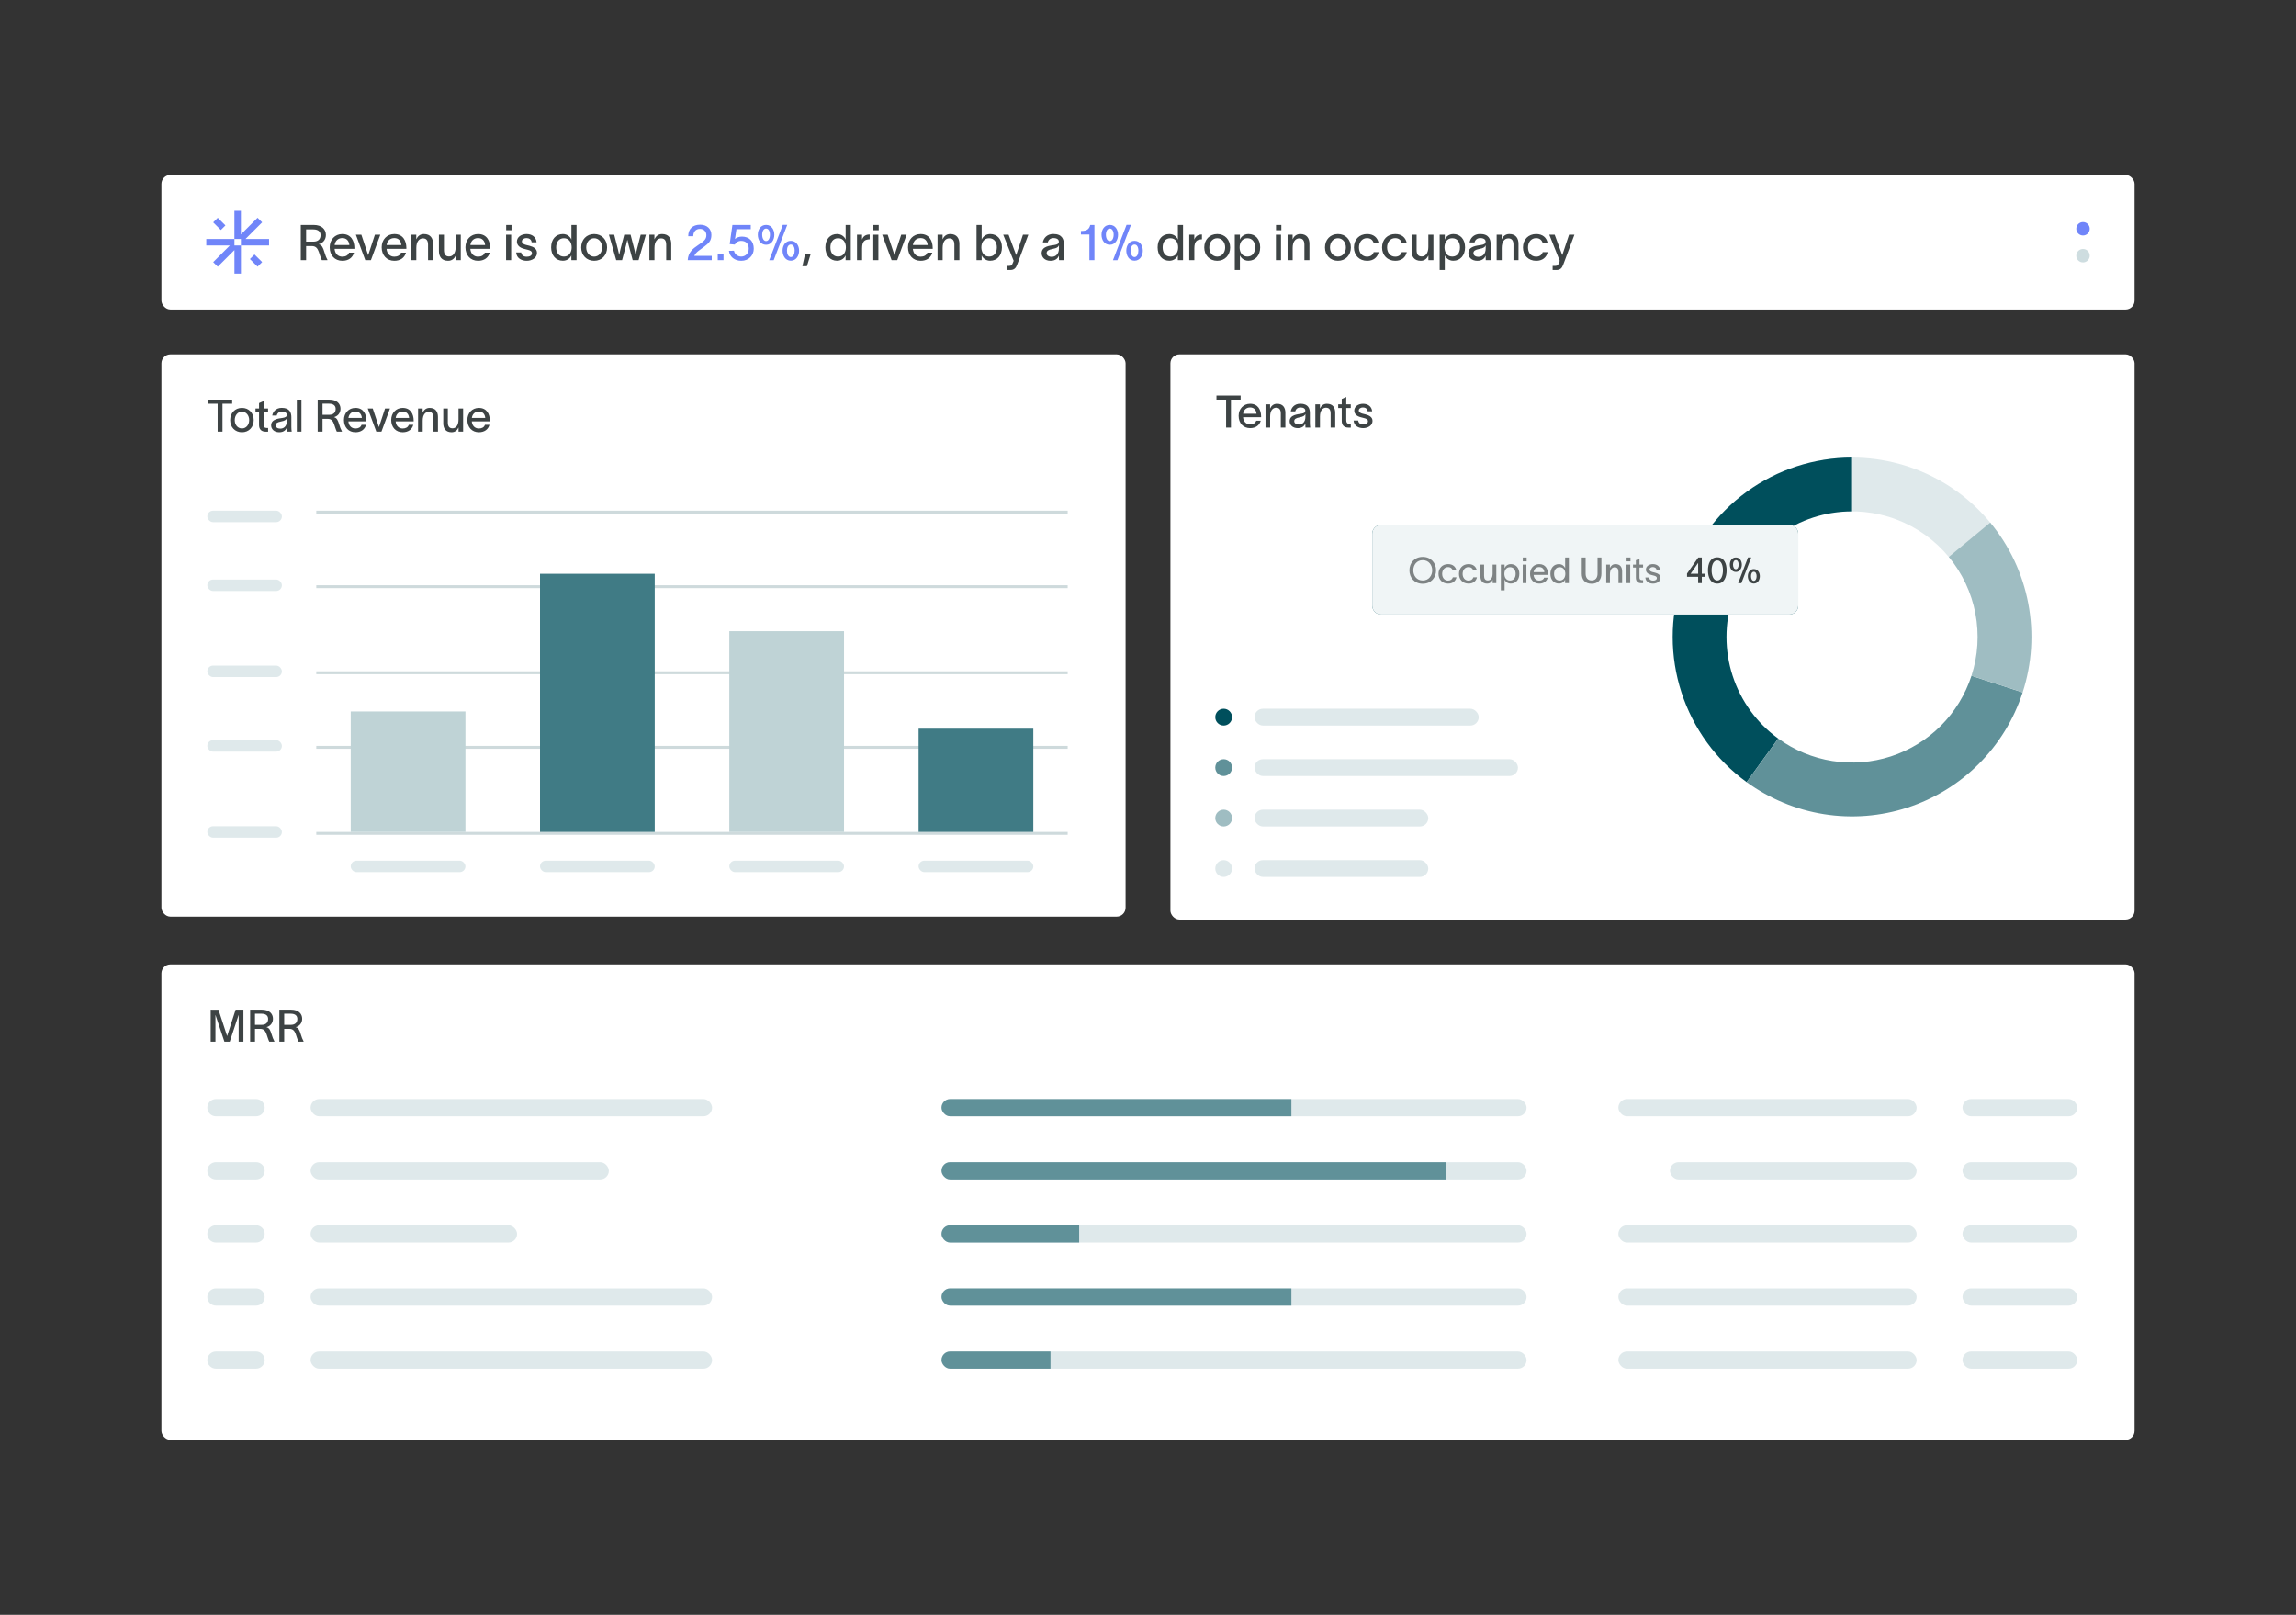
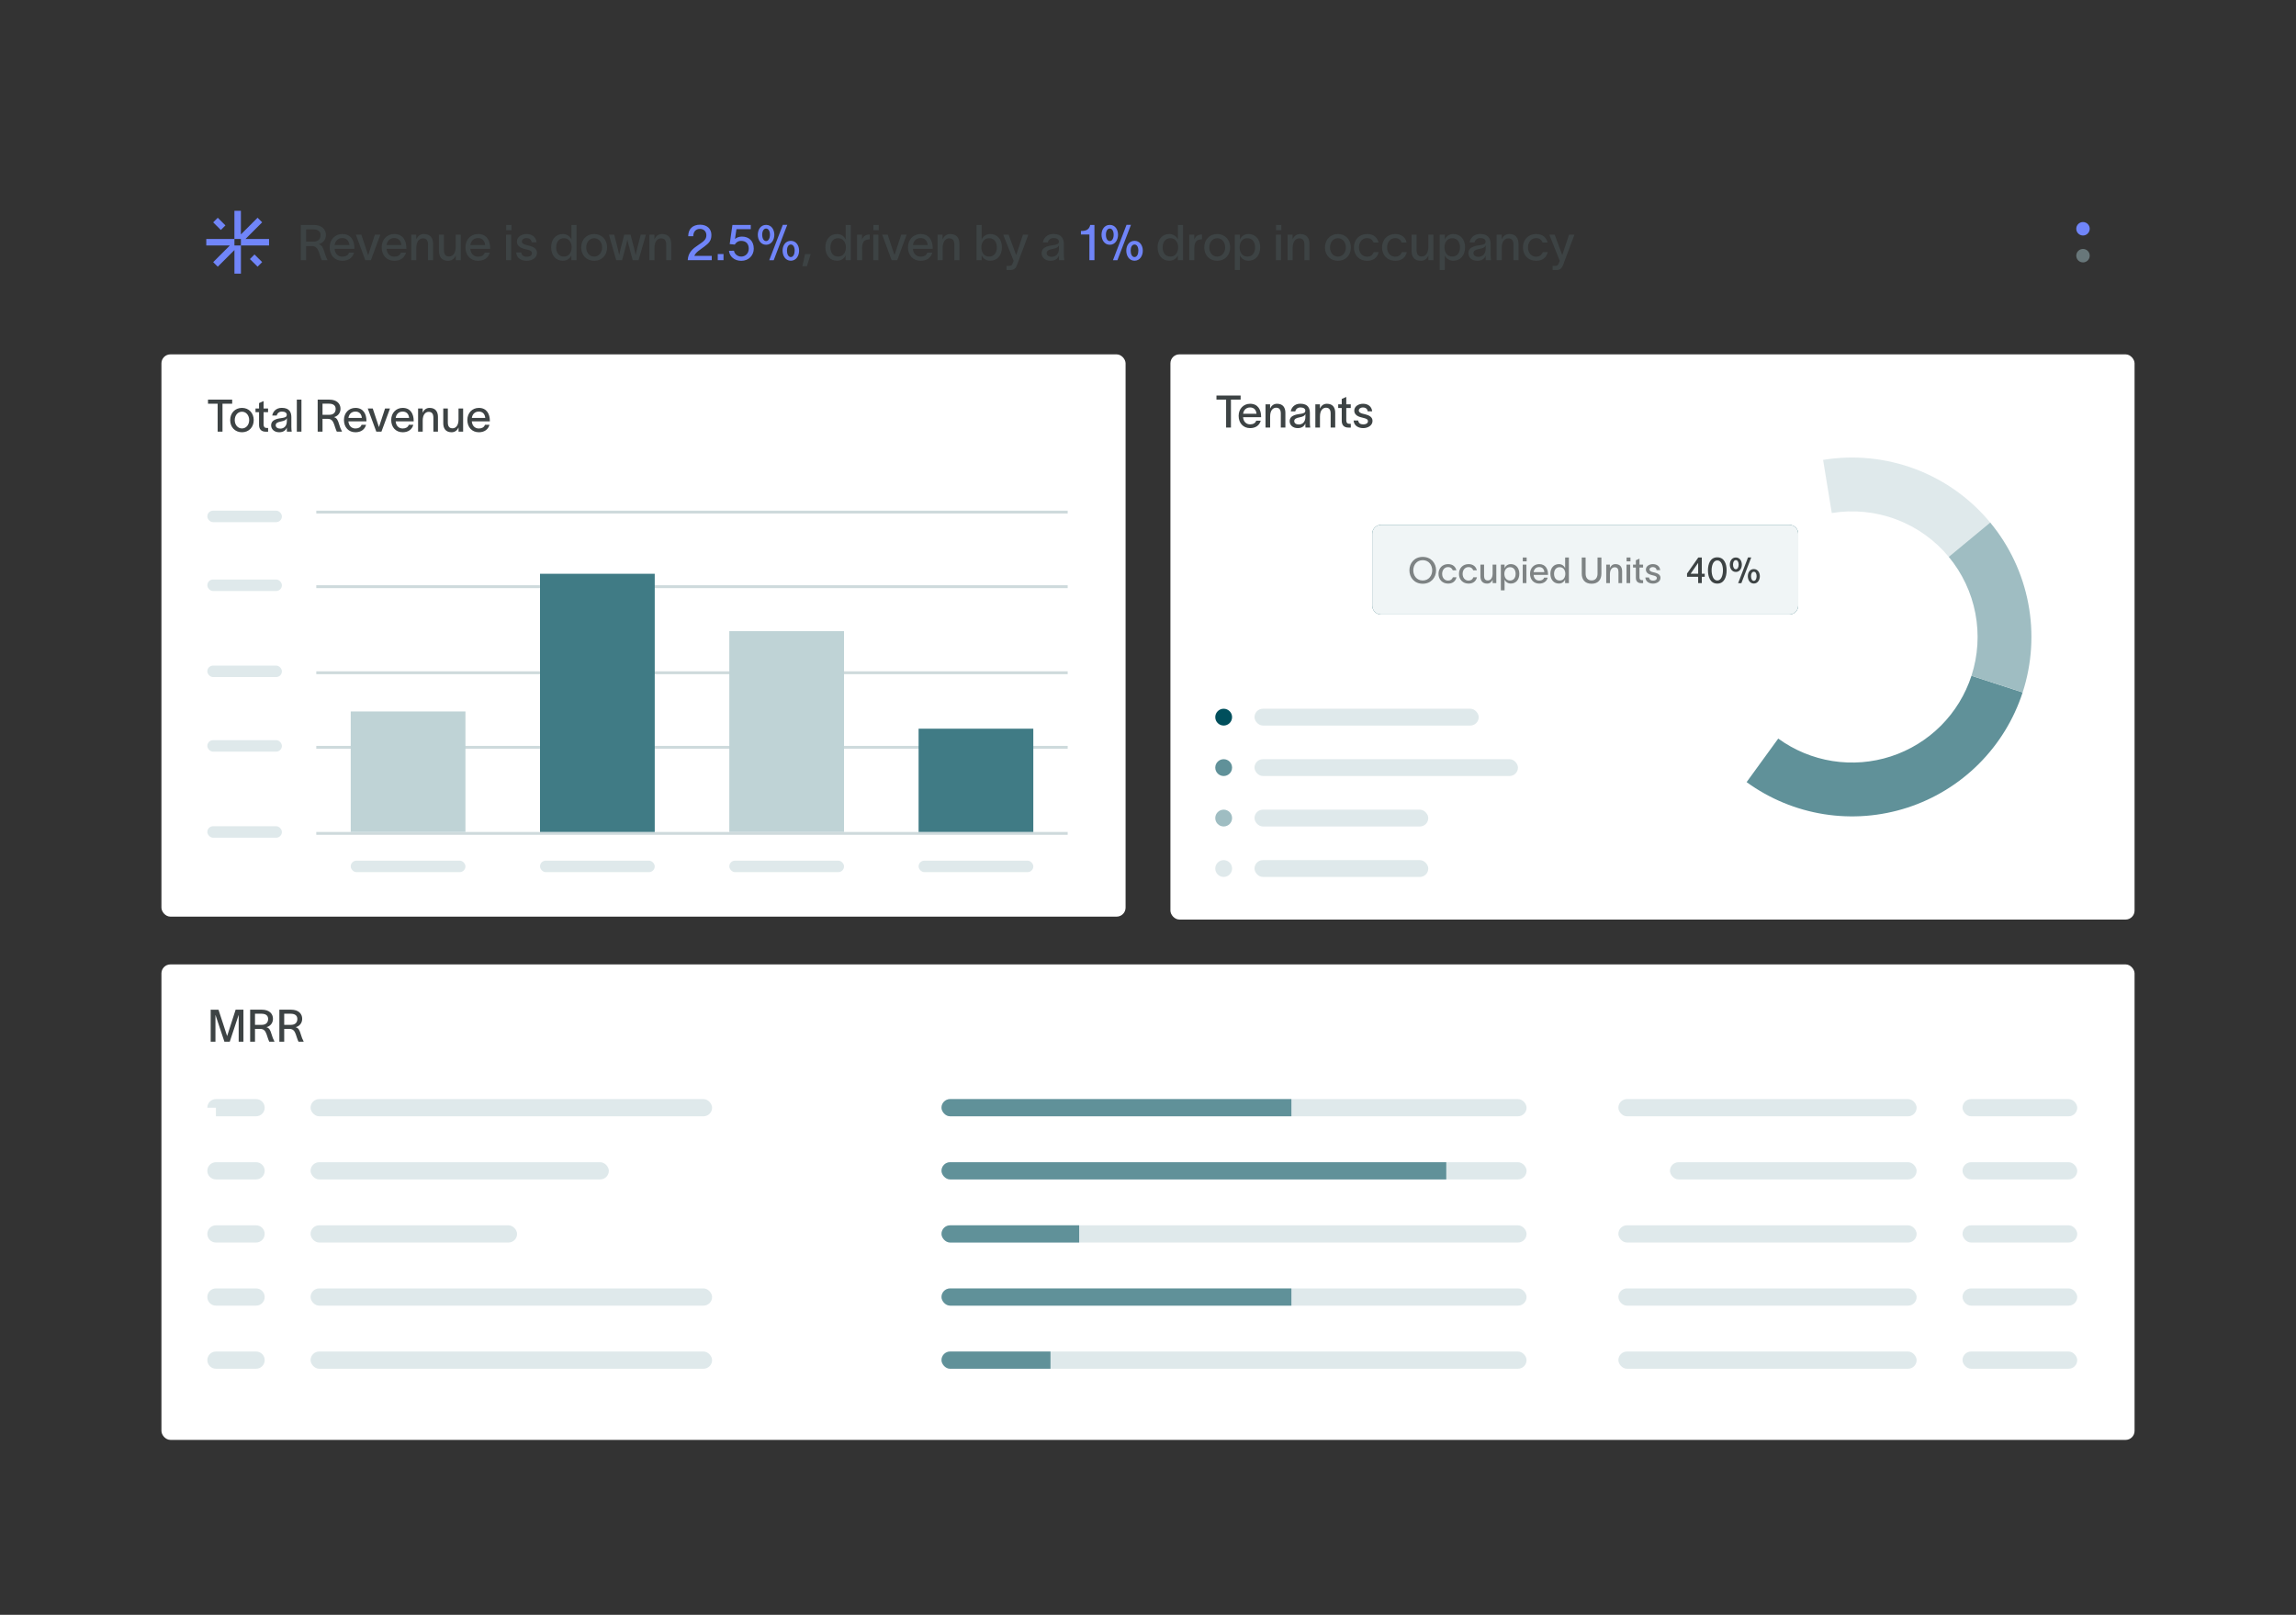
<svg xmlns="http://www.w3.org/2000/svg" width="512" height="360" viewBox="0 0 512 360" fill="none">
  <rect x="0" y="0" width="512" height="360" fill="#333333" stroke="none" />
  <rect x="36" y="79" width="215" height="125.349" rx="2" fill="white" />
  <path d="M46.384 90.004V89.094H51.774V90.004H49.614V96.234H48.534V90.004H46.384ZM53.959 96.364C52.41 96.364 51.33 95.224 51.33 93.654C51.33 92.084 52.41 90.934 53.959 90.934C55.51 90.934 56.58 92.084 56.58 93.654C56.58 95.224 55.51 96.364 53.959 96.364ZM52.349 93.654C52.349 94.674 52.989 95.514 53.959 95.514C54.919 95.514 55.569 94.674 55.569 93.654C55.569 92.624 54.919 91.784 53.959 91.784C52.989 91.784 52.349 92.624 52.349 93.654ZM58.778 94.624C58.778 95.124 58.988 95.404 59.438 95.404H59.788V96.244H59.288C58.188 96.244 57.768 95.604 57.768 94.724V91.884H56.978V91.064H57.768V89.864L58.778 89.414V91.064H59.778V91.884H58.778V94.624ZM60.712 92.634C60.832 91.844 61.492 90.924 62.842 90.924C64.652 90.924 64.972 92.054 64.972 93.014V95.114C64.972 95.504 65.002 95.954 65.052 96.234H63.982C63.962 96.014 63.962 95.804 63.962 95.554V95.334H63.952C63.802 95.744 63.372 96.364 62.272 96.364C61.072 96.364 60.462 95.604 60.462 94.824C60.462 93.374 62.262 93.294 63.022 93.164C63.692 93.054 63.952 92.894 63.952 92.464C63.952 92.034 63.552 91.754 62.862 91.754C62.272 91.754 61.832 92.094 61.712 92.634H60.712ZM61.482 94.804C61.482 95.254 61.882 95.554 62.502 95.554C63.242 95.554 63.972 95.084 63.972 93.834V93.204C63.862 93.514 63.612 93.804 62.622 93.974C61.892 94.114 61.482 94.324 61.482 94.804ZM66.191 89.094H67.221V96.234H66.191V89.094ZM70.842 96.234V89.094H73.462C75.092 89.094 75.932 89.984 75.932 91.124C75.932 92.154 75.252 92.804 74.472 92.994C75.152 93.174 75.362 93.724 75.622 94.584C75.822 95.234 75.982 95.684 76.242 96.144V96.234H75.112C74.872 95.764 74.702 95.114 74.492 94.544C74.242 93.884 73.942 93.374 73.072 93.374H71.922V96.234H70.842ZM71.922 92.474H73.412C74.362 92.474 74.852 91.964 74.852 91.164C74.852 90.534 74.482 89.994 73.362 89.994H71.922V92.474ZM81.631 94.704C81.341 95.774 80.461 96.364 79.271 96.364C77.731 96.364 76.701 95.254 76.701 93.624C76.701 92.064 77.781 90.934 79.261 90.934C81.051 90.934 81.701 92.344 81.711 93.744V93.934H77.691C77.771 94.924 78.391 95.524 79.261 95.524C79.901 95.524 80.441 95.274 80.621 94.704H81.631ZM77.701 93.164H80.691C80.611 92.344 80.151 91.754 79.261 91.754C78.381 91.754 77.821 92.324 77.701 93.164ZM83.118 91.064C83.578 92.454 84.037 93.814 84.498 95.204H84.507C84.927 93.884 85.418 92.444 85.868 91.064H86.968C86.328 92.784 85.698 94.514 85.058 96.234H83.918C83.278 94.514 82.647 92.784 82.007 91.064H83.118ZM92.168 94.704C91.878 95.774 90.998 96.364 89.808 96.364C88.268 96.364 87.238 95.254 87.238 93.624C87.238 92.064 88.318 90.934 89.798 90.934C91.588 90.934 92.238 92.344 92.248 93.744V93.934H88.228C88.308 94.924 88.928 95.524 89.798 95.524C90.438 95.524 90.978 95.274 91.158 94.704H92.168ZM88.238 93.164H91.228C91.148 92.344 90.688 91.754 89.798 91.754C88.918 91.754 88.358 92.324 88.238 93.164ZM93.232 96.234V91.064H94.252V92.004C94.522 91.414 95.002 90.934 95.802 90.934C97.152 90.934 97.662 91.824 97.662 92.944V96.234H96.642V93.114C96.642 92.254 96.312 91.814 95.602 91.814C94.862 91.814 94.262 92.444 94.262 93.764V96.234H93.232ZM98.846 94.354V91.064H99.866V94.184C99.866 95.044 100.196 95.484 100.906 95.484C101.646 95.484 102.246 94.854 102.246 93.534V91.064H103.276V96.234H102.256V95.294C101.986 95.884 101.506 96.364 100.706 96.364C99.356 96.364 98.846 95.474 98.846 94.354ZM109.15 94.704C108.86 95.774 107.98 96.364 106.79 96.364C105.25 96.364 104.22 95.254 104.22 93.624C104.22 92.064 105.3 90.934 106.78 90.934C108.57 90.934 109.22 92.344 109.23 93.744V93.934H105.21C105.29 94.924 105.91 95.524 106.78 95.524C107.42 95.524 107.96 95.274 108.14 94.704H109.15ZM105.22 93.164H108.21C108.13 92.344 107.67 91.754 106.78 91.754C105.9 91.754 105.34 92.324 105.22 93.164Z" fill="#3D4344" />
  <rect x="46.234" y="129.195" width="16.628" height="2.558" rx="1.279" fill="#DFE9EB" />
  <rect x="46.234" y="113.844" width="16.628" height="2.558" rx="1.279" fill="#DFE9EB" />
  <rect x="46.234" y="148.383" width="16.628" height="2.558" rx="1.279" fill="#DFE9EB" />
  <rect x="46.234" y="165.008" width="16.628" height="2.558" rx="1.279" fill="#DFE9EB" />
  <rect x="46.234" y="184.195" width="16.628" height="2.558" rx="1.279" fill="#DFE9EB" />
  <rect x="78.211" y="191.867" width="25.581" height="2.558" rx="1.279" fill="#DFE9EB" />
  <rect x="120.422" y="191.867" width="25.581" height="2.558" rx="1.279" fill="#DFE9EB" />
  <rect x="162.633" y="191.867" width="25.581" height="2.558" rx="1.279" fill="#DFE9EB" />
  <rect x="204.844" y="191.867" width="25.581" height="2.558" rx="1.279" fill="#DFE9EB" />
  <line x1="70.531" y1="149.977" x2="238.089" y2="149.977" stroke="#CEDADC" stroke-width="0.64" />
  <line x1="70.531" y1="166.606" x2="238.089" y2="166.606" stroke="#CEDADC" stroke-width="0.64" />
  <line x1="70.531" y1="185.79" x2="238.089" y2="185.79" stroke="#CEDADC" stroke-width="0.64" />
  <line x1="70.531" y1="130.79" x2="238.089" y2="130.79" stroke="#CEDADC" stroke-width="0.64" />
  <line x1="70.531" y1="114.165" x2="238.089" y2="114.165" stroke="#CEDADC" stroke-width="0.64" />
  <path d="M78.211 158.609H103.792V185.47H78.211V158.609Z" fill="#BFD3D6" />
  <path d="M120.422 127.914H146.003V185.472H120.422V127.914Z" fill="#407B85" />
  <path d="M162.633 140.707H188.214V185.474H162.633V140.707Z" fill="#BFD3D6" />
  <path d="M204.844 162.449H230.425V185.472H204.844V162.449Z" fill="#407B85" />
  <rect x="261" y="79" width="215" height="126" rx="2" fill="white" />
  <path d="M271.267 89.082V88.172H276.657V89.082H274.497V95.312H273.417V89.082H271.267ZM281.142 93.782C280.852 94.853 279.972 95.442 278.782 95.442C277.242 95.442 276.212 94.332 276.212 92.703C276.212 91.142 277.292 90.013 278.772 90.013C280.562 90.013 281.212 91.422 281.222 92.823V93.013H277.202C277.282 94.002 277.902 94.603 278.772 94.603C279.412 94.603 279.952 94.353 280.132 93.782H281.142ZM277.212 92.243H280.202C280.122 91.422 279.662 90.832 278.772 90.832C277.892 90.832 277.332 91.403 277.212 92.243ZM282.206 95.312V90.142H283.226V91.082C283.496 90.493 283.976 90.013 284.776 90.013C286.126 90.013 286.636 90.903 286.636 92.022V95.312H285.616V92.192C285.616 91.332 285.286 90.892 284.576 90.892C283.836 90.892 283.236 91.522 283.236 92.843V95.312H282.206ZM287.84 91.713C287.96 90.922 288.62 90.002 289.97 90.002C291.78 90.002 292.1 91.132 292.1 92.093V94.192C292.1 94.582 292.13 95.032 292.18 95.312H291.11C291.09 95.093 291.09 94.882 291.09 94.632V94.412H291.08C290.93 94.823 290.5 95.442 289.4 95.442C288.2 95.442 287.59 94.683 287.59 93.903C287.59 92.453 289.39 92.373 290.15 92.243C290.82 92.132 291.08 91.972 291.08 91.543C291.08 91.112 290.68 90.832 289.99 90.832C289.4 90.832 288.96 91.172 288.84 91.713H287.84ZM288.61 93.882C288.61 94.332 289.01 94.632 289.63 94.632C290.37 94.632 291.1 94.162 291.1 92.912V92.282C290.99 92.593 290.74 92.882 289.75 93.052C289.02 93.192 288.61 93.403 288.61 93.882ZM293.319 95.312V90.142H294.339V91.082C294.609 90.493 295.089 90.013 295.889 90.013C297.239 90.013 297.749 90.903 297.749 92.022V95.312H296.729V92.192C296.729 91.332 296.399 90.892 295.689 90.892C294.949 90.892 294.349 91.522 294.349 92.843V95.312H293.319ZM300.214 93.703C300.214 94.203 300.424 94.483 300.874 94.483H301.224V95.323H300.724C299.624 95.323 299.204 94.683 299.204 93.802V90.963H298.414V90.142H299.204V88.942L300.214 88.493V90.142H301.214V90.963H300.214V93.703ZM304.987 91.692C304.927 91.073 304.417 90.832 303.917 90.832C303.447 90.832 303.007 91.103 303.007 91.502C303.007 91.882 303.367 92.103 303.847 92.222C304.087 92.282 304.307 92.332 304.537 92.392C305.347 92.603 306.067 92.993 306.067 93.832C306.067 94.892 304.987 95.442 303.987 95.442C303.027 95.442 301.947 95.002 301.847 93.743H302.867C302.977 94.353 303.357 94.612 304.007 94.612C304.507 94.612 305.047 94.433 305.047 93.892C305.047 93.463 304.637 93.323 304.177 93.203C303.937 93.142 303.687 93.082 303.447 93.013C302.647 92.812 301.997 92.343 301.997 91.543C301.997 90.582 302.957 90.013 303.947 90.013C305.007 90.013 305.877 90.573 305.987 91.692H304.987Z" fill="#3D4344" />
  <path d="M443.944 116.653C439.497 111.224 433.701 107.061 427.136 104.581C420.571 102.101 413.47 101.392 406.544 102.524L408.481 114.367C413.329 113.574 418.3 114.071 422.895 115.807C427.49 117.543 431.548 120.457 434.661 124.257L443.944 116.653Z" fill="#DFE9EB" />
-   <path d="M413 102C404.553 102 396.322 104.674 389.489 109.639C382.655 114.604 377.568 121.606 374.958 129.639C372.347 137.673 372.347 146.327 374.958 154.361C377.568 162.394 382.655 169.396 389.489 174.361L396.542 164.652C391.758 161.177 388.198 156.276 386.37 150.652C384.543 145.029 384.543 138.971 386.37 133.348C388.198 127.724 391.758 122.823 396.542 119.348C401.326 115.872 407.087 114 413 114L413 102Z" fill="#004F5C" />
  <path d="M389.489 174.361C394.596 178.071 400.508 180.52 406.743 181.508C412.978 182.495 419.358 181.993 425.361 180.042C431.364 178.091 436.821 174.748 441.284 170.284C445.748 165.82 449.092 160.364 451.042 154.36L439.63 150.652C438.264 154.855 435.924 158.674 432.799 161.799C429.675 164.923 425.855 167.264 421.653 168.63C417.45 169.995 412.984 170.347 408.62 169.655C404.256 168.964 400.117 167.25 396.542 164.653L389.489 174.361Z" fill="#609199" />
  <path d="M451.042 154.361C453.124 147.953 453.554 141.123 452.291 134.505C451.029 127.887 448.115 121.694 443.821 116.503L434.574 124.152C437.581 127.786 439.62 132.121 440.504 136.753C441.388 141.386 441.087 146.167 439.63 150.652L451.042 154.361Z" fill="#9FBDC2" />
  <path d="M306 119C306 117.895 306.895 117 308 117H399C400.105 117 401 117.895 401 119V135C401 136.105 400.105 137 399 137H308C306.895 137 306 136.105 306 135V119Z" fill="#206570" />
  <path d="M306 119C306 117.895 306.895 117 308 117H399C400.105 117 401 117.895 401 119V135C401 136.105 400.105 137 399 137H308C306.895 137 306 136.105 306 135V119Z" fill="#F0F5F6" />
  <path d="M317.264 124.152C319.128 124.152 320.24 125.536 320.24 127.144C320.24 128.752 319.128 130.136 317.264 130.136C315.4 130.136 314.296 128.752 314.296 127.144C314.296 125.536 315.4 124.152 317.264 124.152ZM315.16 127.144C315.16 128.32 315.912 129.408 317.264 129.408C318.616 129.408 319.376 128.32 319.376 127.144C319.376 125.968 318.616 124.88 317.264 124.88C315.912 124.88 315.16 125.968 315.16 127.144ZM324.795 128.696C324.579 129.592 323.923 130.104 322.923 130.104C321.659 130.104 320.779 129.216 320.779 127.936C320.779 126.648 321.659 125.76 322.923 125.76C323.963 125.76 324.595 126.344 324.763 127.144H323.963C323.811 126.752 323.515 126.424 322.907 126.424C322.107 126.424 321.595 127.088 321.595 127.936C321.595 128.776 322.107 129.432 322.907 129.432C323.459 129.432 323.819 129.176 323.987 128.696H324.795ZM329.358 128.696C329.142 129.592 328.486 130.104 327.486 130.104C326.222 130.104 325.342 129.216 325.342 127.936C325.342 126.648 326.222 125.76 327.486 125.76C328.526 125.76 329.158 126.344 329.326 127.144H328.526C328.374 126.752 328.078 126.424 327.47 126.424C326.67 126.424 326.158 127.088 326.158 127.936C326.158 128.776 326.67 129.432 327.47 129.432C328.022 129.432 328.382 129.176 328.55 128.696H329.358ZM330.128 128.496V125.864H330.944V128.36C330.944 129.048 331.208 129.4 331.776 129.4C332.368 129.4 332.848 128.896 332.848 127.84V125.864H333.672V130H332.856V129.248C332.64 129.72 332.256 130.104 331.616 130.104C330.536 130.104 330.128 129.392 330.128 128.496ZM336.9 125.76C338.052 125.76 338.804 126.624 338.804 127.92C338.804 129.216 338.044 130.096 336.892 130.096C336.164 130.096 335.676 129.624 335.524 129.232H335.516V131.6H334.684V125.864H335.516V126.656H335.524C335.668 126.248 336.156 125.76 336.9 125.76ZM335.468 127.92C335.468 128.704 335.868 129.416 336.724 129.416C337.556 129.416 337.98 128.776 337.98 127.92C337.98 127.072 337.54 126.44 336.724 126.44C335.876 126.44 335.468 127.152 335.468 127.92ZM340.439 125.144H339.575V124.288H340.439V125.144ZM339.559 130V125.864H340.383V130H339.559ZM345.137 128.776C344.905 129.632 344.201 130.104 343.249 130.104C342.017 130.104 341.193 129.216 341.193 127.912C341.193 126.664 342.057 125.76 343.241 125.76C344.673 125.76 345.193 126.888 345.201 128.008V128.16H341.985C342.049 128.952 342.545 129.432 343.241 129.432C343.753 129.432 344.185 129.232 344.329 128.776H345.137ZM341.993 127.544H344.385C344.321 126.888 343.953 126.416 343.241 126.416C342.537 126.416 342.089 126.872 341.993 127.544ZM347.636 125.76C348.372 125.76 348.868 126.248 349.012 126.656H349.02V124.288H349.852V130H349.012V129.232H349.004C348.852 129.624 348.372 130.096 347.636 130.096C346.484 130.096 345.732 129.216 345.732 127.92C345.732 126.624 346.484 125.76 347.636 125.76ZM346.548 127.92C346.548 128.776 346.972 129.416 347.804 129.416C348.66 129.416 349.06 128.704 349.06 127.92C349.06 127.152 348.652 126.44 347.804 126.44C346.996 126.44 346.548 127.072 346.548 127.92ZM357.108 127.888C357.108 129.144 356.444 130.136 354.924 130.136C353.396 130.136 352.724 129.152 352.724 127.888V124.288H353.588V127.888C353.588 128.72 353.996 129.4 354.924 129.4C355.844 129.4 356.244 128.72 356.244 127.888V124.288H357.108V127.888ZM358.184 130V125.864H359V126.616C359.216 126.144 359.6 125.76 360.24 125.76C361.32 125.76 361.728 126.472 361.728 127.368V130H360.912V127.504C360.912 126.816 360.648 126.464 360.08 126.464C359.488 126.464 359.008 126.968 359.008 128.024V130H358.184ZM363.587 125.144H362.723V124.288H363.587V125.144ZM362.707 130V125.864H363.531V130H362.707ZM365.598 128.712C365.598 129.112 365.766 129.336 366.126 129.336H366.406V130.008H366.006C365.126 130.008 364.79 129.496 364.79 128.792V126.52H364.158V125.864H364.79V124.904L365.598 124.544V125.864H366.398V126.52H365.598V128.712ZM369.416 127.104C369.368 126.608 368.96 126.416 368.56 126.416C368.184 126.416 367.832 126.632 367.832 126.952C367.832 127.256 368.12 127.432 368.504 127.528C368.696 127.576 368.872 127.616 369.056 127.664C369.704 127.832 370.28 128.144 370.28 128.816C370.28 129.664 369.416 130.104 368.616 130.104C367.848 130.104 366.984 129.752 366.904 128.744H367.72C367.808 129.232 368.112 129.44 368.632 129.44C369.032 129.44 369.464 129.296 369.464 128.864C369.464 128.52 369.136 128.408 368.768 128.312C368.576 128.264 368.376 128.216 368.184 128.16C367.544 128 367.024 127.624 367.024 126.984C367.024 126.216 367.792 125.76 368.584 125.76C369.432 125.76 370.128 126.208 370.216 127.104H369.416Z" fill="#3D4344" fill-opacity="0.64" />
  <path d="M376.202 128.584V127.864L378.714 124.288H379.498V127.904H380.146V128.584H379.498V130H378.682V128.584H376.202ZM377.002 127.904H378.682V125.52H378.658L377.002 127.904ZM382.948 129.416C383.852 129.416 384.212 128.208 384.212 127.144C384.212 126.08 383.852 124.936 382.948 124.936C382.044 124.936 381.684 126.08 381.684 127.144C381.684 128.208 382.044 129.416 382.948 129.416ZM380.868 127.144C380.868 125.68 381.396 124.248 382.948 124.248C384.5 124.248 385.028 125.68 385.028 127.144C385.028 128.608 384.5 130.104 382.948 130.104C381.396 130.104 380.868 128.616 380.868 127.144ZM387.087 126.904C387.479 126.904 387.711 126.44 387.711 125.872C387.711 125.304 387.479 124.872 387.087 124.872C386.687 124.872 386.455 125.312 386.455 125.872C386.455 126.44 386.687 126.904 387.087 126.904ZM385.743 125.88C385.743 125.056 386.199 124.28 387.087 124.28C387.967 124.28 388.423 125.056 388.423 125.88C388.423 126.696 387.967 127.504 387.087 127.504C386.199 127.504 385.743 126.696 385.743 125.88ZM387.599 130.008H388.319L390.519 124.272H389.799L387.599 130.008ZM389.759 128.456C389.759 127.64 390.215 126.864 391.095 126.864C391.975 126.864 392.439 127.64 392.439 128.456C392.439 129.28 391.975 130.088 391.095 130.088C390.215 130.088 389.759 129.272 389.759 128.456ZM390.471 128.448C390.471 129.016 390.695 129.496 391.095 129.496C391.495 129.496 391.719 129.016 391.719 128.448C391.719 127.888 391.495 127.464 391.095 127.464C390.695 127.464 390.471 127.888 390.471 128.448Z" fill="#3D4344" />
  <rect x="279.75" y="158" width="50" height="3.75" rx="1.875" fill="#DFE9EB" />
  <rect x="279.75" y="169.25" width="58.75" height="3.75" rx="1.875" fill="#DFE9EB" />
  <rect x="279.75" y="180.5" width="38.75" height="3.75" rx="1.875" fill="#DFE9EB" />
  <rect x="279.75" y="191.75" width="38.75" height="3.75" rx="1.875" fill="#DFE9EB" />
  <circle cx="272.875" cy="159.875" r="1.875" fill="#004F5C" />
  <circle cx="272.875" cy="171.125" r="1.875" fill="#609199" />
  <circle cx="272.875" cy="182.375" r="1.875" fill="#9FBDC2" />
  <circle cx="272.875" cy="193.625" r="1.875" fill="#DFE9EB" />
  <rect x="36" y="215" width="440" height="106" rx="2" fill="white" />
  <path d="M46.984 232.234V225.094L48.724 225.104L50.644 230.964H50.654L52.544 225.094H54.284V232.234H53.224V226.294H53.204L51.234 232.234H50.044L48.064 226.294H48.044V232.234H46.984ZM55.783 232.234V225.094H58.403C60.033 225.094 60.873 225.984 60.873 227.124C60.873 228.154 60.193 228.804 59.413 228.994C60.093 229.174 60.303 229.724 60.563 230.584C60.763 231.234 60.923 231.684 61.183 232.144V232.234H60.053C59.813 231.764 59.643 231.114 59.433 230.544C59.183 229.884 58.883 229.374 58.013 229.374H56.863V232.234H55.783ZM56.863 228.474H58.353C59.303 228.474 59.793 227.964 59.793 227.164C59.793 226.534 59.423 225.994 58.303 225.994H56.863V228.474ZM62.297 232.234V225.094H64.917C66.547 225.094 67.387 225.984 67.387 227.124C67.387 228.154 66.707 228.804 65.927 228.994C66.607 229.174 66.817 229.724 67.077 230.584C67.277 231.234 67.437 231.684 67.697 232.144V232.234H66.567C66.327 231.764 66.157 231.114 65.947 230.544C65.697 229.884 65.397 229.374 64.527 229.374H63.377V232.234H62.297ZM63.377 228.474H64.867C65.817 228.474 66.307 227.964 66.307 227.164C66.307 226.534 65.937 225.994 64.817 225.994H63.377V228.474Z" fill="#3D4344" />
  <rect x="46.234" y="245.023" width="416.977" height="60.116" rx="2.558" fill="white" />
-   <path d="M46.234 246.942C46.234 245.882 47.093 245.023 48.153 245.023H57.106C58.166 245.023 59.025 245.882 59.025 246.942V246.942C59.025 248.002 58.166 248.861 57.106 248.861H48.153C47.093 248.861 46.234 248.002 46.234 246.942V246.942Z" fill="#DFE9EB" />
+   <path d="M46.234 246.942C46.234 245.882 47.093 245.023 48.153 245.023H57.106C58.166 245.023 59.025 245.882 59.025 246.942V246.942C59.025 248.002 58.166 248.861 57.106 248.861H48.153V246.942Z" fill="#DFE9EB" />
  <rect x="69.258" y="245.023" width="89.535" height="3.837" rx="1.919" fill="#DFE9EB" />
  <g clip-path="url(#clip0_1792_45489)">
    <rect x="209.953" y="245.023" width="130.465" height="3.837" rx="1.919" fill="#DFE9EB" />
    <rect x="209.953" y="245.023" width="78.023" height="3.837" fill="#609199" />
  </g>
  <rect x="360.891" y="245.023" width="66.512" height="3.837" rx="1.919" fill="#DFE9EB" />
  <rect x="437.633" y="245.023" width="25.581" height="3.837" rx="1.919" fill="#DFE9EB" />
  <path d="M46.234 261.012C46.234 259.953 47.093 259.094 48.153 259.094H57.106C58.166 259.094 59.025 259.953 59.025 261.012V261.012C59.025 262.072 58.166 262.931 57.106 262.931H48.153C47.093 262.931 46.234 262.072 46.234 261.012V261.012Z" fill="#DFE9EB" />
  <rect x="69.258" y="259.094" width="66.512" height="3.837" rx="1.919" fill="#DFE9EB" />
  <g clip-path="url(#clip1_1792_45489)">
    <rect x="209.953" y="259.094" width="130.465" height="3.837" rx="1.919" fill="#DFE9EB" />
    <rect x="209.953" y="259.094" width="112.558" height="3.837" fill="#609199" />
  </g>
  <rect x="372.398" y="259.094" width="55" height="3.837" rx="1.919" fill="#DFE9EB" />
  <rect x="437.633" y="259.094" width="25.581" height="3.837" rx="1.919" fill="#DFE9EB" />
  <path d="M46.234 275.083C46.234 274.023 47.093 273.164 48.153 273.164H57.106C58.166 273.164 59.025 274.023 59.025 275.083V275.083C59.025 276.142 58.166 277.001 57.106 277.001H48.153C47.093 277.001 46.234 276.142 46.234 275.083V275.083Z" fill="#DFE9EB" />
  <rect x="69.258" y="273.164" width="46.047" height="3.837" rx="1.919" fill="#DFE9EB" />
  <g clip-path="url(#clip2_1792_45489)">
    <rect x="209.953" y="273.164" width="130.465" height="3.837" rx="1.919" fill="#DFE9EB" />
    <rect x="209.953" y="273.164" width="30.698" height="3.837" fill="#609199" />
  </g>
  <rect x="360.891" y="273.164" width="66.512" height="3.837" rx="1.919" fill="#DFE9EB" />
  <rect x="437.633" y="273.164" width="25.581" height="3.837" rx="1.919" fill="#DFE9EB" />
  <path d="M46.234 289.153C46.234 288.093 47.093 287.234 48.153 287.234H57.106C58.166 287.234 59.025 288.093 59.025 289.153V289.153C59.025 290.213 58.166 291.072 57.106 291.072H48.153C47.093 291.072 46.234 290.213 46.234 289.153V289.153Z" fill="#DFE9EB" />
  <rect x="69.258" y="287.234" width="89.535" height="3.837" rx="1.919" fill="#DFE9EB" />
  <g clip-path="url(#clip3_1792_45489)">
    <rect x="209.953" y="287.234" width="130.465" height="3.837" rx="1.919" fill="#DFE9EB" />
    <rect x="209.953" y="287.234" width="78.023" height="3.837" fill="#609199" />
  </g>
  <rect x="360.891" y="287.234" width="66.512" height="3.837" rx="1.919" fill="#DFE9EB" />
  <rect x="437.633" y="287.234" width="25.581" height="3.837" rx="1.919" fill="#DFE9EB" />
  <path d="M46.234 303.219C46.234 302.16 47.093 301.301 48.153 301.301H57.106C58.166 301.301 59.025 302.16 59.025 303.219V303.219C59.025 304.279 58.166 305.138 57.106 305.138H48.153C47.093 305.138 46.234 304.279 46.234 303.219V303.219Z" fill="#DFE9EB" />
  <rect x="69.258" y="301.301" width="89.535" height="3.837" rx="1.919" fill="#DFE9EB" />
  <g clip-path="url(#clip4_1792_45489)">
    <rect x="209.953" y="301.301" width="130.465" height="3.837" rx="1.919" fill="#DFE9EB" />
    <rect x="209.953" y="301.301" width="24.302" height="3.837" fill="#609199" />
  </g>
  <rect x="360.891" y="301.301" width="66.512" height="3.837" rx="1.919" fill="#DFE9EB" />
  <rect x="437.633" y="301.301" width="25.581" height="3.837" rx="1.919" fill="#DFE9EB" />
-   <rect x="36" y="39" width="440" height="30" rx="2" fill="white" />
  <path d="M52.279 54.721H53.728V61H52.279V55.743L48.562 59.46L47.54 58.438L51.257 54.721H46V53.272H52.279V54.721ZM54.743 53.279L58.46 49.562L57.438 48.54L53.721 52.257V47H52.272V53.279H53.721V54.728H60V53.279H54.743ZM50.27 50.248L48.562 48.547L47.54 49.569L49.248 51.27L50.27 50.248ZM55.73 57.752L57.438 59.453L58.46 58.431L56.752 56.73L55.73 57.752Z" fill="#7085F9" />
  <path d="M67.075 58V50.146H69.957C71.75 50.146 72.674 51.125 72.674 52.379C72.674 53.512 71.926 54.227 71.068 54.436C71.816 54.634 72.047 55.239 72.333 56.185C72.553 56.9 72.729 57.395 73.015 57.901V58H71.772C71.508 57.483 71.321 56.768 71.09 56.141C70.815 55.415 70.485 54.854 69.528 54.854H68.263V58H67.075ZM68.263 53.864H69.902C70.947 53.864 71.486 53.303 71.486 52.423C71.486 51.73 71.079 51.136 69.847 51.136H68.263V53.864ZM78.943 56.317C78.624 57.494 77.656 58.143 76.347 58.143C74.653 58.143 73.52 56.922 73.52 55.129C73.52 53.413 74.708 52.17 76.336 52.17C78.305 52.17 79.02 53.721 79.031 55.261V55.47H74.609C74.697 56.559 75.379 57.219 76.336 57.219C77.04 57.219 77.634 56.944 77.832 56.317H78.943ZM74.62 54.623H77.909C77.821 53.721 77.315 53.072 76.336 53.072C75.368 53.072 74.752 53.699 74.62 54.623ZM80.578 52.313C81.084 53.842 81.59 55.338 82.096 56.867H82.107C82.569 55.415 83.108 53.831 83.603 52.313H84.813C84.109 54.205 83.416 56.108 82.712 58H81.458C80.754 56.108 80.061 54.205 79.357 52.313H80.578ZM90.534 56.317C90.215 57.494 89.246 58.143 87.938 58.143C86.243 58.143 85.111 56.922 85.111 55.129C85.111 53.413 86.299 52.17 87.927 52.17C89.895 52.17 90.611 53.721 90.621 55.261V55.47H86.2C86.287 56.559 86.969 57.219 87.927 57.219C88.63 57.219 89.225 56.944 89.422 56.317H90.534ZM86.21 54.623H89.499C89.412 53.721 88.906 53.072 87.927 53.072C86.959 53.072 86.343 53.699 86.21 54.623ZM91.704 58V52.313H92.826V53.347C93.123 52.698 93.651 52.17 94.531 52.17C96.016 52.17 96.577 53.149 96.577 54.381V58H95.455V54.568C95.455 53.622 95.092 53.138 94.311 53.138C93.497 53.138 92.837 53.831 92.837 55.283V58H91.704ZM97.879 55.932V52.313H99.001V55.745C99.001 56.691 99.365 57.175 100.145 57.175C100.959 57.175 101.619 56.482 101.619 55.03V52.313H102.752V58H101.63V56.966C101.333 57.615 100.805 58.143 99.925 58.143C98.441 58.143 97.879 57.164 97.879 55.932ZM109.214 56.317C108.895 57.494 107.927 58.143 106.618 58.143C104.924 58.143 103.791 56.922 103.791 55.129C103.791 53.413 104.979 52.17 106.607 52.17C108.576 52.17 109.291 53.721 109.302 55.261V55.47H104.88C104.968 56.559 105.65 57.219 106.607 57.219C107.311 57.219 107.905 56.944 108.103 56.317H109.214ZM104.891 54.623H108.18C108.092 53.721 107.586 53.072 106.607 53.072C105.639 53.072 105.023 53.699 104.891 54.623ZM114.065 51.323H112.877V50.146H114.065V51.323ZM112.855 58V52.313H113.988V58H112.855ZM118.557 54.018C118.491 53.336 117.93 53.072 117.38 53.072C116.863 53.072 116.379 53.369 116.379 53.809C116.379 54.227 116.775 54.469 117.303 54.601C117.567 54.667 117.809 54.722 118.062 54.788C118.953 55.019 119.745 55.448 119.745 56.372C119.745 57.538 118.557 58.143 117.457 58.143C116.401 58.143 115.213 57.659 115.103 56.273H116.225C116.346 56.944 116.764 57.23 117.479 57.23C118.029 57.23 118.623 57.032 118.623 56.438C118.623 55.965 118.172 55.811 117.666 55.679C117.402 55.613 117.127 55.547 116.863 55.47C115.983 55.25 115.268 54.733 115.268 53.853C115.268 52.797 116.324 52.17 117.413 52.17C118.579 52.17 119.536 52.786 119.657 54.018H118.557ZM125.52 52.17C126.532 52.17 127.214 52.841 127.412 53.402H127.423V50.146H128.567V58H127.412V56.944H127.401C127.192 57.483 126.532 58.132 125.52 58.132C123.936 58.132 122.902 56.922 122.902 55.14C122.902 53.358 123.936 52.17 125.52 52.17ZM124.024 55.14C124.024 56.317 124.607 57.197 125.751 57.197C126.928 57.197 127.478 56.218 127.478 55.14C127.478 54.084 126.917 53.105 125.751 53.105C124.64 53.105 124.024 53.974 124.024 55.14ZM132.498 58.143C130.793 58.143 129.605 56.889 129.605 55.162C129.605 53.435 130.793 52.17 132.498 52.17C134.203 52.17 135.38 53.435 135.38 55.162C135.38 56.889 134.203 58.143 132.498 58.143ZM130.727 55.162C130.727 56.284 131.431 57.208 132.498 57.208C133.554 57.208 134.269 56.284 134.269 55.162C134.269 54.029 133.554 53.105 132.498 53.105C131.431 53.105 130.727 54.029 130.727 55.162ZM137.414 58L135.786 52.313H136.963L137.788 55.536C137.898 55.976 137.964 56.361 138.074 56.812H138.085C138.195 56.372 138.261 55.976 138.371 55.514L139.207 52.313H140.615L141.44 55.514C141.55 55.932 141.649 56.394 141.748 56.823H141.759C141.858 56.405 141.957 55.954 142.056 55.514L142.87 52.313H144.036L142.397 58H141.088L140.197 54.667L139.911 53.49H139.889C139.801 53.886 139.724 54.249 139.614 54.667L138.723 58H137.414ZM144.813 58V52.313H145.935V53.347C146.232 52.698 146.76 52.17 147.64 52.17C149.125 52.17 149.686 53.149 149.686 54.381V58H148.564V54.568C148.564 53.622 148.201 53.138 147.42 53.138C146.606 53.138 145.946 53.831 145.946 55.283V58H144.813ZM179.524 56.636H180.778L179.942 59.353H178.93L179.524 56.636ZM186.675 52.17C187.687 52.17 188.369 52.841 188.567 53.402H188.578V50.146H189.722V58H188.567V56.944H188.556C188.347 57.483 187.687 58.132 186.675 58.132C185.091 58.132 184.057 56.922 184.057 55.14C184.057 53.358 185.091 52.17 186.675 52.17ZM185.179 55.14C185.179 56.317 185.762 57.197 186.906 57.197C188.083 57.197 188.633 56.218 188.633 55.14C188.633 54.084 188.072 53.105 186.906 53.105C185.795 53.105 185.179 53.974 185.179 55.14ZM192.234 52.313V53.413C192.531 52.599 193.103 52.28 193.939 52.28V53.347C193.884 53.347 193.631 53.358 193.466 53.402C192.861 53.501 192.245 53.798 192.245 55.36V58H191.112V52.313H192.234ZM195.953 51.323H194.765V50.146H195.953V51.323ZM194.743 58V52.313H195.876V58H194.743ZM197.947 52.313C198.453 53.842 198.959 55.338 199.465 56.867H199.476C199.938 55.415 200.477 53.831 200.972 52.313H202.182C201.478 54.205 200.785 56.108 200.081 58H198.827C198.123 56.108 197.43 54.205 196.726 52.313H197.947ZM207.903 56.317C207.584 57.494 206.616 58.143 205.307 58.143C203.613 58.143 202.48 56.922 202.48 55.129C202.48 53.413 203.668 52.17 205.296 52.17C207.265 52.17 207.98 53.721 207.991 55.261V55.47H203.569C203.657 56.559 204.339 57.219 205.296 57.219C206 57.219 206.594 56.944 206.792 56.317H207.903ZM203.58 54.623H206.869C206.781 53.721 206.275 53.072 205.296 53.072C204.328 53.072 203.712 53.699 203.58 54.623ZM209.073 58V52.313H210.195V53.347C210.492 52.698 211.02 52.17 211.9 52.17C213.385 52.17 213.946 53.149 213.946 54.381V58H212.824V54.568C212.824 53.622 212.461 53.138 211.68 53.138C210.866 53.138 210.206 53.831 210.206 55.283V58H209.073ZM220.81 52.17C222.394 52.17 223.428 53.358 223.428 55.14C223.428 56.922 222.383 58.132 220.799 58.132C219.798 58.132 219.127 57.483 218.918 56.944H218.907V58H217.763V50.146H218.907V53.402H218.918C219.116 52.841 219.787 52.17 220.81 52.17ZM218.841 55.14C218.841 56.218 219.391 57.197 220.568 57.197C221.712 57.197 222.295 56.317 222.295 55.14C222.295 53.974 221.69 53.105 220.568 53.105C219.402 53.105 218.841 54.084 218.841 55.14ZM224.91 52.313C225.482 53.853 226.032 55.316 226.593 56.845H226.615C227.088 55.393 227.616 53.842 228.122 52.313H229.321C228.199 55.371 227.935 55.976 226.78 59.111C226.527 59.793 226.098 60.2 225.328 60.2H224.459V59.276H225.086C225.592 59.276 225.702 59.012 225.856 58.616L226.043 58.143C225.229 56.097 224.47 54.227 223.711 52.313H224.91ZM232.555 54.04C232.687 53.171 233.413 52.159 234.898 52.159C236.889 52.159 237.241 53.402 237.241 54.458V56.768C237.241 57.197 237.274 57.692 237.329 58H236.152C236.13 57.758 236.13 57.527 236.13 57.252V57.01H236.119C235.954 57.461 235.481 58.143 234.271 58.143C232.951 58.143 232.28 57.307 232.28 56.449C232.28 54.854 234.26 54.766 235.096 54.623C235.833 54.502 236.119 54.326 236.119 53.853C236.119 53.38 235.679 53.072 234.92 53.072C234.271 53.072 233.787 53.446 233.655 54.04H232.555ZM233.402 56.427C233.402 56.922 233.842 57.252 234.524 57.252C235.338 57.252 236.141 56.735 236.141 55.36V54.667C236.02 55.008 235.745 55.327 234.656 55.514C233.853 55.668 233.402 55.899 233.402 56.427ZM260.764 52.17C261.776 52.17 262.458 52.841 262.656 53.402H262.667V50.146H263.811V58H262.656V56.944H262.645C262.436 57.483 261.776 58.132 260.764 58.132C259.18 58.132 258.146 56.922 258.146 55.14C258.146 53.358 259.18 52.17 260.764 52.17ZM259.268 55.14C259.268 56.317 259.851 57.197 260.995 57.197C262.172 57.197 262.722 56.218 262.722 55.14C262.722 54.084 262.161 53.105 260.995 53.105C259.884 53.105 259.268 53.974 259.268 55.14ZM266.323 52.313V53.413C266.62 52.599 267.192 52.28 268.028 52.28V53.347C267.973 53.347 267.72 53.358 267.555 53.402C266.95 53.501 266.334 53.798 266.334 55.36V58H265.201V52.313H266.323ZM271.437 58.143C269.732 58.143 268.544 56.889 268.544 55.162C268.544 53.435 269.732 52.17 271.437 52.17C273.142 52.17 274.319 53.435 274.319 55.162C274.319 56.889 273.142 58.143 271.437 58.143ZM269.666 55.162C269.666 56.284 270.37 57.208 271.437 57.208C272.493 57.208 273.208 56.284 273.208 55.162C273.208 54.029 272.493 53.105 271.437 53.105C270.37 53.105 269.666 54.029 269.666 55.162ZM278.399 52.17C279.983 52.17 281.017 53.358 281.017 55.14C281.017 56.922 279.972 58.132 278.388 58.132C277.387 58.132 276.716 57.483 276.507 56.944H276.496V60.2H275.352V52.313H276.496V53.402H276.507C276.705 52.841 277.376 52.17 278.399 52.17ZM276.43 55.14C276.43 56.218 276.98 57.197 278.157 57.197C279.301 57.197 279.884 56.317 279.884 55.14C279.884 53.974 279.279 53.105 278.157 53.105C276.991 53.105 276.43 54.084 276.43 55.14ZM285.736 51.323H284.548V50.146H285.736V51.323ZM284.526 58V52.313H285.659V58H284.526ZM287.126 58V52.313H288.248V53.347C288.545 52.698 289.073 52.17 289.953 52.17C291.438 52.17 291.999 53.149 291.999 54.381V58H290.877V54.568C290.877 53.622 290.514 53.138 289.733 53.138C288.919 53.138 288.259 53.831 288.259 55.283V58H287.126ZM298.357 58.143C296.652 58.143 295.464 56.889 295.464 55.162C295.464 53.435 296.652 52.17 298.357 52.17C300.062 52.17 301.239 53.435 301.239 55.162C301.239 56.889 300.062 58.143 298.357 58.143ZM296.586 55.162C296.586 56.284 297.29 57.208 298.357 57.208C299.413 57.208 300.128 56.284 300.128 55.162C300.128 54.029 299.413 53.105 298.357 53.105C297.29 53.105 296.586 54.029 296.586 55.162ZM307.442 56.207C307.145 57.439 306.243 58.143 304.868 58.143C303.13 58.143 301.92 56.922 301.92 55.162C301.92 53.391 303.13 52.17 304.868 52.17C306.298 52.17 307.167 52.973 307.398 54.073H306.298C306.089 53.534 305.682 53.083 304.846 53.083C303.746 53.083 303.042 53.996 303.042 55.162C303.042 56.317 303.746 57.219 304.846 57.219C305.605 57.219 306.1 56.867 306.331 56.207H307.442ZM313.716 56.207C313.419 57.439 312.517 58.143 311.142 58.143C309.404 58.143 308.194 56.922 308.194 55.162C308.194 53.391 309.404 52.17 311.142 52.17C312.572 52.17 313.441 52.973 313.672 54.073H312.572C312.363 53.534 311.956 53.083 311.12 53.083C310.02 53.083 309.316 53.996 309.316 55.162C309.316 56.317 310.02 57.219 311.12 57.219C311.879 57.219 312.374 56.867 312.605 56.207H313.716ZM314.775 55.932V52.313H315.897V55.745C315.897 56.691 316.26 57.175 317.041 57.175C317.855 57.175 318.515 56.482 318.515 55.03V52.313H319.648V58H318.526V56.966C318.229 57.615 317.701 58.143 316.821 58.143C315.336 58.143 314.775 57.164 314.775 55.932ZM324.086 52.17C325.67 52.17 326.704 53.358 326.704 55.14C326.704 56.922 325.659 58.132 324.075 58.132C323.074 58.132 322.403 57.483 322.194 56.944H322.183V60.2H321.039V52.313H322.183V53.402H322.194C322.392 52.841 323.063 52.17 324.086 52.17ZM322.117 55.14C322.117 56.218 322.667 57.197 323.844 57.197C324.988 57.197 325.571 56.317 325.571 55.14C325.571 53.974 324.966 53.105 323.844 53.105C322.678 53.105 322.117 54.084 322.117 55.14ZM327.72 54.04C327.852 53.171 328.578 52.159 330.063 52.159C332.054 52.159 332.406 53.402 332.406 54.458V56.768C332.406 57.197 332.439 57.692 332.494 58H331.317C331.295 57.758 331.295 57.527 331.295 57.252V57.01H331.284C331.119 57.461 330.646 58.143 329.436 58.143C328.116 58.143 327.445 57.307 327.445 56.449C327.445 54.854 329.425 54.766 330.261 54.623C330.998 54.502 331.284 54.326 331.284 53.853C331.284 53.38 330.844 53.072 330.085 53.072C329.436 53.072 328.952 53.446 328.82 54.04H327.72ZM328.567 56.427C328.567 56.922 329.007 57.252 329.689 57.252C330.503 57.252 331.306 56.735 331.306 55.36V54.667C331.185 55.008 330.91 55.327 329.821 55.514C329.018 55.668 328.567 55.899 328.567 56.427ZM333.747 58V52.313H334.869V53.347C335.166 52.698 335.694 52.17 336.574 52.17C338.059 52.17 338.62 53.149 338.62 54.381V58H337.498V54.568C337.498 53.622 337.135 53.138 336.354 53.138C335.54 53.138 334.88 53.831 334.88 55.283V58H333.747ZM345.136 56.207C344.839 57.439 343.937 58.143 342.562 58.143C340.824 58.143 339.614 56.922 339.614 55.162C339.614 53.391 340.824 52.17 342.562 52.17C343.992 52.17 344.861 52.973 345.092 54.073H343.992C343.783 53.534 343.376 53.083 342.54 53.083C341.44 53.083 340.736 53.996 340.736 55.162C340.736 56.317 341.44 57.219 342.54 57.219C343.299 57.219 343.794 56.867 344.025 56.207H345.136ZM346.683 52.313C347.255 53.853 347.805 55.316 348.366 56.845H348.388C348.861 55.393 349.389 53.842 349.895 52.313H351.094C349.972 55.371 349.708 55.976 348.553 59.111C348.3 59.793 347.871 60.2 347.101 60.2H346.232V59.276H346.859C347.365 59.276 347.475 59.012 347.629 58.616L347.816 58.143C347.002 56.097 346.243 54.227 345.484 52.313H346.683Z" fill="#3D4344" />
  <path d="M153.471 52.665C153.471 51.004 154.505 50.091 156.133 50.091C157.618 50.091 158.641 50.982 158.641 52.379C158.641 53.732 158.003 54.249 157.057 54.975C156.155 55.679 155.165 56.185 154.835 57.043H158.718V58H153.361C153.449 56.273 154.505 55.426 155.66 54.656C156.925 53.809 157.519 53.391 157.519 52.434C157.519 51.675 157.013 51.026 156.089 51.026C155.088 51.026 154.604 51.752 154.593 52.665H153.471ZM160.055 56.636H161.342V58H160.055V56.636ZM167.418 51.092H164.228L163.898 53.281C164.272 52.94 164.833 52.742 165.46 52.742C167.033 52.742 168.089 53.743 168.089 55.437C168.089 56.933 166.967 58.143 165.306 58.143C163.788 58.143 162.688 57.219 162.556 55.91L163.678 55.899C163.799 56.603 164.437 57.197 165.295 57.197C166.164 57.197 166.967 56.548 166.967 55.437C166.967 54.414 166.417 53.699 165.262 53.699C164.569 53.699 164.107 54.084 163.854 54.524L162.721 54.414L163.326 50.146H167.418V51.092ZM170.837 53.743C171.376 53.743 171.695 53.105 171.695 52.324C171.695 51.543 171.376 50.949 170.837 50.949C170.287 50.949 169.968 51.554 169.968 52.324C169.968 53.105 170.287 53.743 170.837 53.743ZM168.989 52.335C168.989 51.202 169.616 50.135 170.837 50.135C172.047 50.135 172.674 51.202 172.674 52.335C172.674 53.457 172.047 54.568 170.837 54.568C169.616 54.568 168.989 53.457 168.989 52.335ZM171.541 58.011H172.531L175.556 50.124H174.566L171.541 58.011ZM174.511 55.877C174.511 54.755 175.138 53.688 176.348 53.688C177.558 53.688 178.196 54.755 178.196 55.877C178.196 57.01 177.558 58.121 176.348 58.121C175.138 58.121 174.511 56.999 174.511 55.877ZM175.49 55.866C175.49 56.647 175.798 57.307 176.348 57.307C176.898 57.307 177.206 56.647 177.206 55.866C177.206 55.096 176.898 54.513 176.348 54.513C175.798 54.513 175.49 55.096 175.49 55.866ZM244.055 58H242.933V52.28H241.041V51.488C242.097 51.488 242.856 51.29 243.12 50.146H244.055V58ZM247.483 53.743C248.022 53.743 248.341 53.105 248.341 52.324C248.341 51.543 248.022 50.949 247.483 50.949C246.933 50.949 246.614 51.554 246.614 52.324C246.614 53.105 246.933 53.743 247.483 53.743ZM245.635 52.335C245.635 51.202 246.262 50.135 247.483 50.135C248.693 50.135 249.32 51.202 249.32 52.335C249.32 53.457 248.693 54.568 247.483 54.568C246.262 54.568 245.635 53.457 245.635 52.335ZM248.187 58.011H249.177L252.202 50.124H251.212L248.187 58.011ZM251.157 55.877C251.157 54.755 251.784 53.688 252.994 53.688C254.204 53.688 254.842 54.755 254.842 55.877C254.842 57.01 254.204 58.121 252.994 58.121C251.784 58.121 251.157 56.999 251.157 55.877ZM252.136 55.866C252.136 56.647 252.444 57.307 252.994 57.307C253.544 57.307 253.852 56.647 253.852 55.866C253.852 55.096 253.544 54.513 252.994 54.513C252.444 54.513 252.136 55.096 252.136 55.866Z" fill="#7085F9" />
  <ellipse cx="464.5" cy="51" rx="1.5" ry="1.5" transform="rotate(90 464.5 51)" fill="#7085F9" />
  <ellipse opacity="0.5" cx="464.5" cy="57" rx="1.5" ry="1.5" transform="rotate(90 464.5 57)" fill="#9FBDC2" />
  <defs>
    <clipPath id="clip0_1792_45489">
      <rect x="209.953" y="245.023" width="130.465" height="3.837" rx="1.919" fill="white" />
    </clipPath>
    <clipPath id="clip1_1792_45489">
      <rect x="209.953" y="259.094" width="130.465" height="3.837" rx="1.919" fill="white" />
    </clipPath>
    <clipPath id="clip2_1792_45489">
      <rect x="209.953" y="273.164" width="130.465" height="3.837" rx="1.919" fill="white" />
    </clipPath>
    <clipPath id="clip3_1792_45489">
      <rect x="209.953" y="287.234" width="130.465" height="3.837" rx="1.919" fill="white" />
    </clipPath>
    <clipPath id="clip4_1792_45489">
      <rect x="209.953" y="301.301" width="130.465" height="3.837" rx="1.919" fill="white" />
    </clipPath>
  </defs>
</svg>